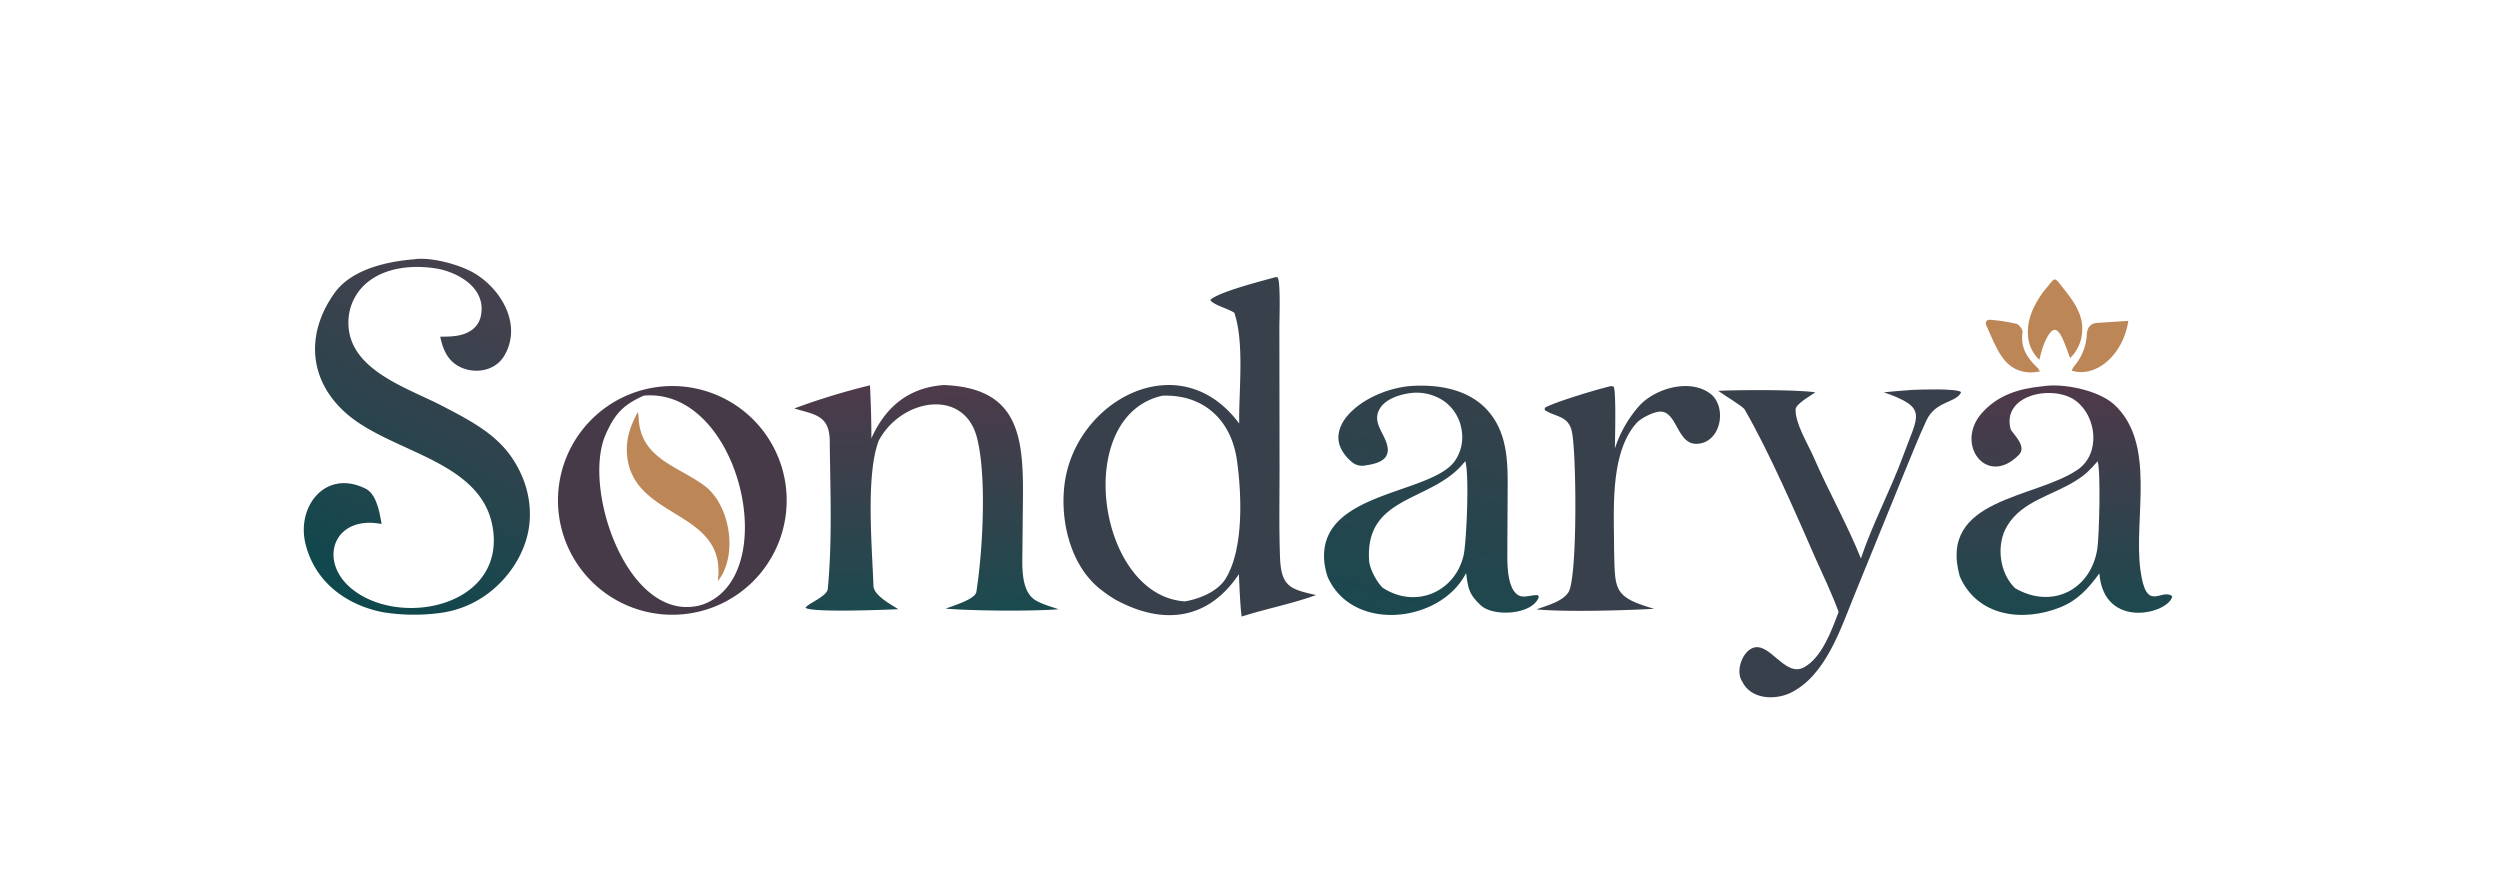
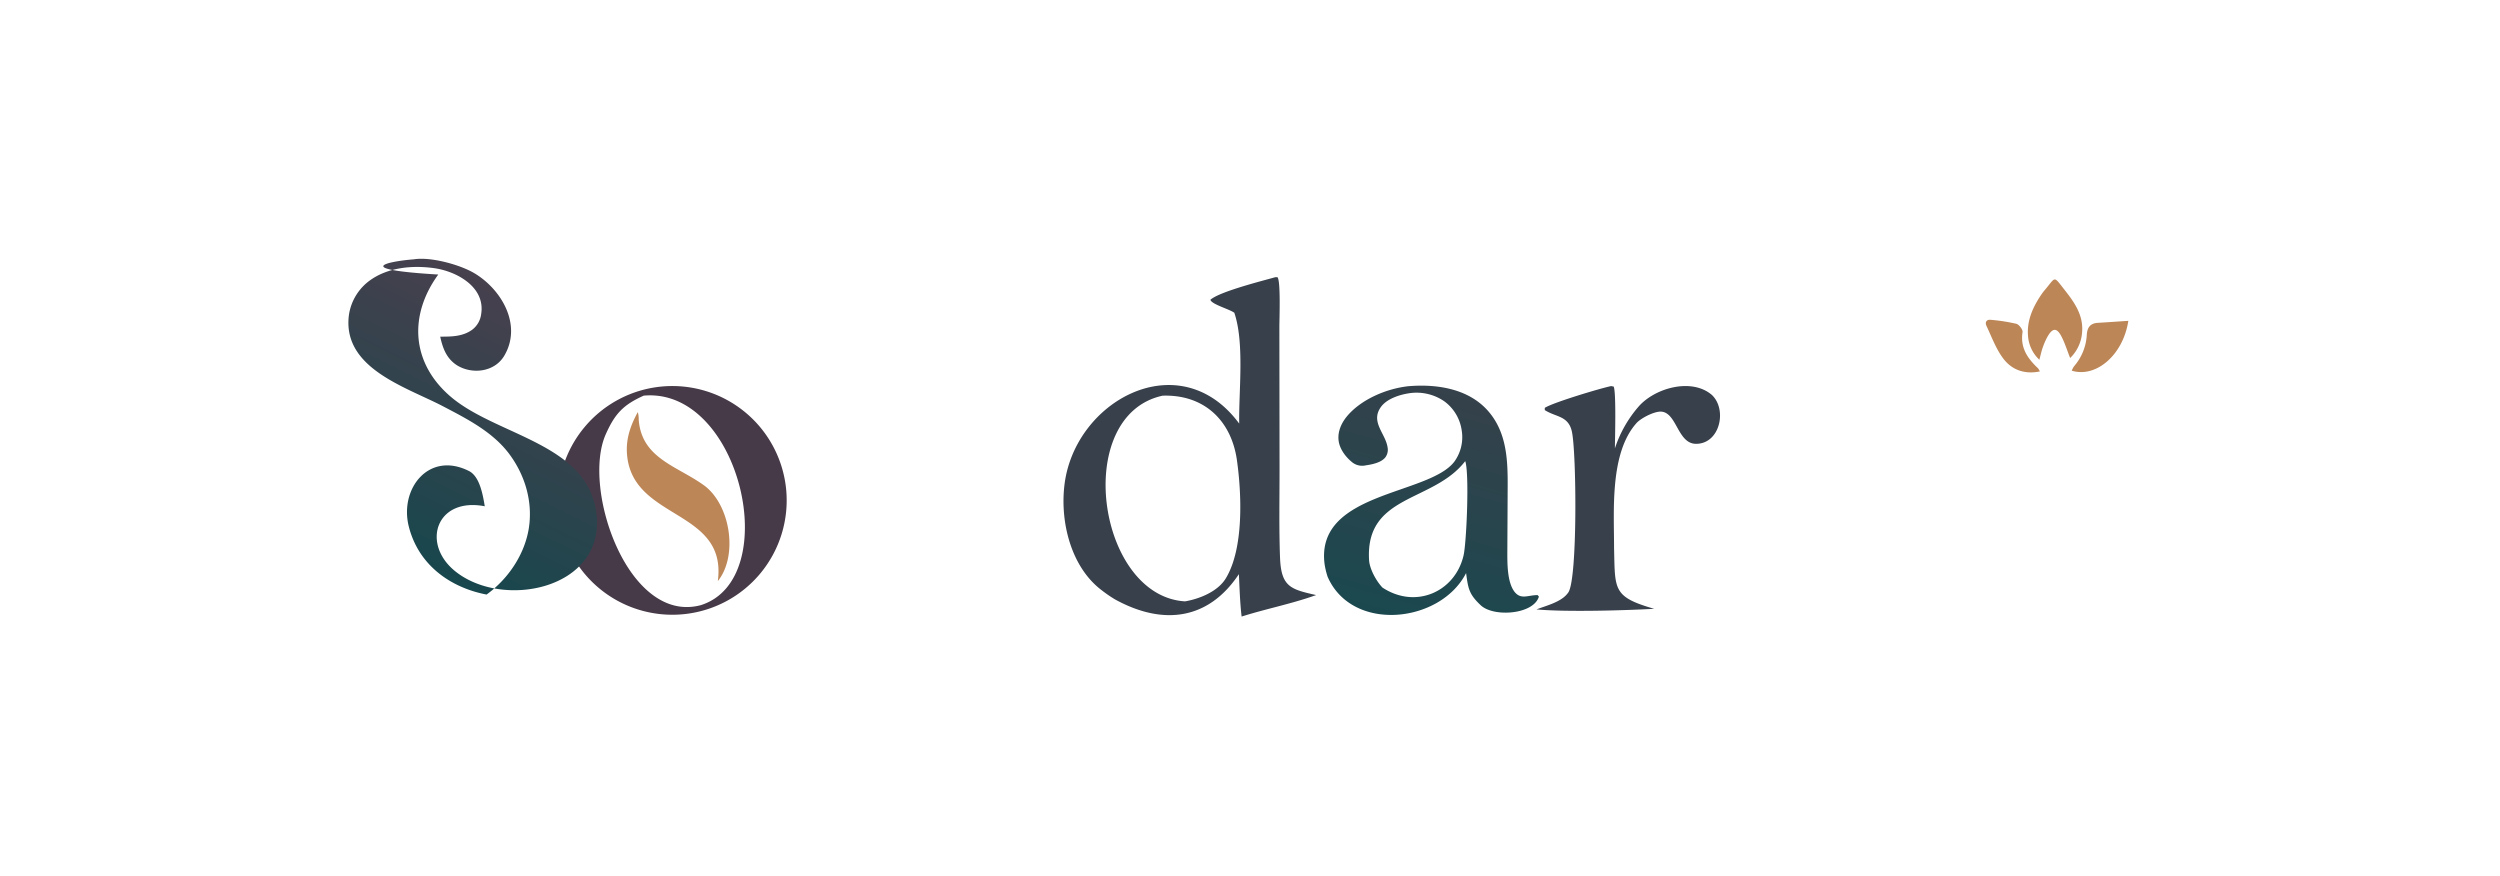
<svg xmlns="http://www.w3.org/2000/svg" viewBox="0 0 1024 359" data-name="Layer 1" id="Layer_1">
  <defs>
    <style>.cls-1{fill:#fff;}.cls-2{fill:#38404b;}.cls-3{fill:#473a48;}.cls-4{fill:#bd8657;}.cls-5{fill:url(#linear-gradient);}.cls-6{fill:url(#linear-gradient-2);}.cls-7{fill:url(#linear-gradient-3);}.cls-8{fill:url(#linear-gradient-4);}</style>
    <linearGradient gradientUnits="userSpaceOnUse" gradientTransform="matrix(1, 0, 0, -1, 0, 360)" y2="109.6" x2="845.73" y1="201.08" x1="845.01" id="linear-gradient">
      <stop stop-color="#4f394a" offset="0" />
      <stop stop-color="#1d484e" offset="1" />
    </linearGradient>
    <linearGradient gradientUnits="userSpaceOnUse" gradientTransform="matrix(1, 0, 0, -1, 0, 360)" y2="105.8" x2="577.13" y1="197.32" x1="602.98" id="linear-gradient-2">
      <stop stop-color="#35414b" offset="0" />
      <stop stop-color="#1b484f" offset="1" />
    </linearGradient>
    <linearGradient gradientUnits="userSpaceOnUse" gradientTransform="matrix(1, 0, 0, -1, 0, 360)" y2="116.92" x2="140.12" y1="242.87" x1="202.81" id="linear-gradient-3">
      <stop stop-color="#47404d" offset="0" />
      <stop stop-color="#0e484d" offset="1" />
    </linearGradient>
    <linearGradient gradientUnits="userSpaceOnUse" gradientTransform="matrix(1, 0, 0, -1, 0, 360)" y2="109.79" x2="381" y1="201.87" x1="377.61" id="linear-gradient-4">
      <stop stop-color="#4e3a4a" offset="0" />
      <stop stop-color="#1b4a4e" offset="1" />
    </linearGradient>
  </defs>
  <rect height="359" width="1024" class="cls-1" />
  <path d="M522.31,113.55l.93,0c1.38,1.31.79,17.17.79,20.38l.07,58.22c0,12.08-.25,24.15.2,36.23s4.45,13,14.78,15.36c-10.12,3.63-20.48,5.6-30.51,8.8-.64-5.13-.88-12.14-1.12-17.38-12.39,18.66-30.91,21.26-50.74,10.35a52.53,52.53,0,0,1-5.42-3.72c-12.42-9.34-17-27.42-15.36-42.52,3.69-35,47.22-58.84,71.65-25.77-.23-13.2,2.23-32.88-2-45.4-2.27-1.58-9.29-3.45-9.8-5.31C499.53,119.46,516.57,115.18,522.31,113.55ZM485.38,246.32c5.89-1,13.42-4,16.7-9.41,7.47-12.26,6.5-34.68,4.57-48.4-2.33-16.46-13.62-27-30.44-26.44C439,170.14,449.36,244.12,485.38,246.32Z" class="cls-2" />
  <path d="M271.08,158.32a46.84,46.84,0,1,1-42.33,51A46.85,46.85,0,0,1,271.08,158.32Zm16,89.54c34.07-10.79,16.25-89.31-23.39-85.81-8.35,3.74-11.81,7.34-15.6,15.9C238.24,200.22,257.31,255.89,287.09,247.86Z" class="cls-3" />
  <path d="M261.24,168.81a9.66,9.66,0,0,1,.37,2.93c1.09,16,15.65,19.06,26.67,27,10.79,7.78,14.24,28.75,5.73,39.3,4-29.72-35.09-24.78-37.19-52C256.33,179.73,258.25,174.26,261.24,168.81Z" class="cls-4" />
-   <path d="M836.83,158.2c8.09-1.32,22.41,1.54,28.95,7.33,17.71,16,8.06,46.57,10.93,67.92,2.44,18.15,8.43,7.15,13.06,10.78-1.3,7.09-28.06,14-29.87-9.38-4.45,6.12-8.81,11-16,13.9-15.55,6.22-34.06,3.7-41.18-12.67-9-32.19,31-31.7,48.4-43.78,9.36-6.51,7.7-21.72-.84-28.11-9.2-6.89-30.64-2.62-26.68,11.75,1.54,2.47,6.6,7.05,3.35,10.36-13.22,13.45-26.34-4.36-15.28-17C818.38,161.68,827.13,159.15,836.83,158.2ZM825.4,240.94c15.29,8.85,31.14.46,33.67-16.23.76-5,1.46-31.67.13-35.79-3.14,3.57-4.88,5.44-9,8-9.45,6-21.88,8.27-28,18.39C817.5,223,818.88,234.67,825.4,240.94Z" class="cls-5" />
  <path d="M576.86,158.19c12.06-1,25.46,1.12,33.42,11.05,7.82,9.75,7.29,22.28,7.24,34l-.12,23.33c0,4.59,0,12.52,3.24,16.18,2.56,2.85,5.35,1,9.16,1l.53.62c-2.16,7.33-18.49,8.55-23.82,3.55-4.85-4.56-5.15-6.87-6-13.19-10.44,20.49-46.59,24.55-56.7,1.56a31.87,31.87,0,0,1-1.24-5.1c-4-29.82,42.6-28.27,53.13-42.1a17.09,17.09,0,0,0,3-12.9,17.85,17.85,0,0,0-7.07-11.78,20,20,0,0,0-14.6-3.31c-3.94.62-9.1,2.29-11.49,5.71-4.22,6.06,1.93,10.71,2.8,16.35a5.21,5.21,0,0,1-.87,4.13c-1.67,2.18-5.39,2.94-8,3.31a6.57,6.57,0,0,1-5.38-1.07c-2.8-2.17-5.4-5.56-5.81-9.15s1.12-7,3.32-9.72C557.45,163.55,567.89,159.19,576.86,158.19Zm-10.58,82.5c13.62,8.93,29.76,1.7,33.2-13.22,1.22-5.3,2.42-33.78.67-38.6-13,17-41,13.46-39.38,40.56C561,233.07,563.73,238.06,566.28,240.69Z" class="cls-6" />
-   <path d="M169.58,106.21c6.89-1.1,19,2.24,24.87,5.79,11.17,6.74,19.49,21.31,12.06,33.77-3.94,6.59-13,7.71-19.27,3.89-4.33-2.75-5.9-7-6.93-11.77,4.51,0,9.12,0,13-2.76a9.44,9.44,0,0,0,3.77-6.44c1.83-11.09-10-17.59-19.37-18.87-8.84-1.21-18.84-.33-26.27,5.09A21.28,21.28,0,0,0,142.92,129c-2.85,21.86,23.41,29.49,38.53,37.41,10,5.23,20.59,10.61,27.35,19.82,6.45,8.81,9.54,19.67,7.75,30.49-1.82,10.67-8.53,20.52-17.25,26.81a41.66,41.66,0,0,1-19,7.54,80.64,80.64,0,0,1-23.27-.27c-14.69-2.81-27.92-12-31.89-28-3.81-15.39,8.25-30.86,24.68-22.6,4.4,2.22,5.68,9.68,6.47,14.44-19.57-3.79-26,14.82-12.64,26.17,19.28,16.37,61.83,8.07,58.42-22.88-3.2-29-40.51-32-59.53-48-16.2-13.68-17.64-33.2-5.3-50.21C144.19,110.35,158.21,107.13,169.58,106.21Z" class="cls-7" />
-   <path d="M386.58,157.71c30.32,1.18,32.64,20.5,32.42,45.82l-.21,21.59c-.06,6-.78,16.47,4.88,20.43,2.43,1.7,7,3,9.94,4-11.22.89-35.19.65-46.26-.25,2.84-1.14,11.87-3.73,12.55-6.76,2.59-16.19,4.4-47.51.23-63.39-5.34-20.33-30.94-15.93-40.16,1.27-5.46,14-2.73,44.07-2.2,59.55.13,3.89,7.08,7.58,10.18,9.55-4.94.25-36.05,1.46-38-.59.74-1.61,8.82-4.67,9.11-7.7,1.9-20,1-40.42.81-60.49-.1-10.65-6-10.88-14.53-13.44a275.78,275.78,0,0,1,31-9.47c.38,7.55.58,14.14.58,21.72C362.72,166.55,372.29,158.75,386.58,157.71Z" class="cls-8" />
-   <path d="M783.4,159.69c3.37-.12,17.83-.67,19.88.9-1.77,4.48-10.36,3.4-14.19,11.57-3.26,7-6.34,14.83-9.28,21.9L759.5,243.9c-5.6,13.77-11.76,32.86-26,39.84-6.53,3.19-16.44,2.71-19.9-4.6-2.74-3.93-.22-11.84,4.22-13.69,7-2.89,13.21,12.13,21.06,7.91,7.36-4,11.37-15.14,14.21-22.71-2.55-7.08-6.35-15.05-9.48-22-7.88-18-18.89-43.42-29-60.92-.79-1.38-8.51-5.88-10.83-7.65,8.05-.4,32.45-.56,39.78.62-2.17,1.53-7.72,4.58-8.07,6.83-.33,5.77,5.12,14.45,7.46,19.87,6,13.84,13.71,27.43,19.28,41.34,4.77-14.28,12.21-28.08,17.38-42.24,6-16.54,10.34-19.45-8-25.82C775.45,160.27,779.59,160,783.4,159.69Z" class="cls-2" />
+   <path d="M169.58,106.21c6.89-1.1,19,2.24,24.87,5.79,11.17,6.74,19.49,21.31,12.06,33.77-3.94,6.59-13,7.71-19.27,3.89-4.33-2.75-5.9-7-6.93-11.77,4.51,0,9.12,0,13-2.76a9.44,9.44,0,0,0,3.77-6.44c1.83-11.09-10-17.59-19.37-18.87-8.84-1.21-18.84-.33-26.27,5.09A21.28,21.28,0,0,0,142.92,129c-2.85,21.86,23.41,29.49,38.53,37.41,10,5.23,20.59,10.61,27.35,19.82,6.45,8.81,9.54,19.67,7.75,30.49-1.82,10.67-8.53,20.52-17.25,26.81c-14.69-2.81-27.92-12-31.89-28-3.81-15.39,8.25-30.86,24.68-22.6,4.4,2.22,5.68,9.68,6.47,14.44-19.57-3.79-26,14.82-12.64,26.17,19.28,16.37,61.83,8.07,58.42-22.88-3.2-29-40.51-32-59.53-48-16.2-13.68-17.64-33.2-5.3-50.21C144.19,110.35,158.21,107.13,169.58,106.21Z" class="cls-7" />
  <path d="M659.9,158.14l1.06.2c1.08,2.29.53,21.62.5,25.33a49.55,49.55,0,0,1,9.59-17c6.6-7.71,21.8-12.08,30.16-4.88,6.31,6,3.3,19.9-6.41,20-7.71.09-7.9-12.85-14.43-13.19-2.71-.15-8.08,2.55-10,4.63-11.06,12.29-9.24,35.84-9.25,51.22.44,17.05-.65,20,16.44,24.92-12.4.68-36.16,1.35-48.22.25,4.15-1.62,10.46-3.06,13.07-7,3.8-5.73,3.31-57.34,1.44-65.82-1.45-6.6-6.58-5.89-11.11-8.83v-.91C636.13,164.86,655.46,159.07,659.9,158.14Z" class="cls-2" />
  <path d="M845.67,118.76c-4.67-5.92-3.5-5.45-7.94-.19a24.4,24.4,0,0,0-1.76,2.32c-3.33,5-5.79,10.41-5.3,16.61a14.8,14.8,0,0,0,4.65,9.86c.58-2.16.88-3.63,1.38-5a28.6,28.6,0,0,1,1.94-4.43c2.12-3.73,3.86-3.78,5.79,0,1.35,2.63,2.23,5.5,3.5,8.72a16.21,16.21,0,0,0,4.91-10.7C853.37,129,849.59,123.74,845.67,118.76Z" class="cls-4" />
  <path d="M859.3,132.23c-3,.19-4.31,1.75-4.54,4.74a21.4,21.4,0,0,1-5.18,13,9.15,9.15,0,0,0-1,1.86c10,3.06,21.06-6.46,23.19-20.41C867.37,131.69,863.34,132,859.3,132.23Z" class="cls-4" />
  <path d="M828.44,136.05c.16-1-1.42-3.13-2.54-3.42A73.49,73.49,0,0,0,815.42,131c-1.79-.2-2.45,1-1.76,2.49,2.14,4.54,3.9,9.42,6.87,13.36,3.44,4.56,8.57,6.6,15,5.29a7.6,7.6,0,0,0-.75-1.29C830.5,146.84,827.43,142.42,828.44,136.05Z" class="cls-4" />
</svg>